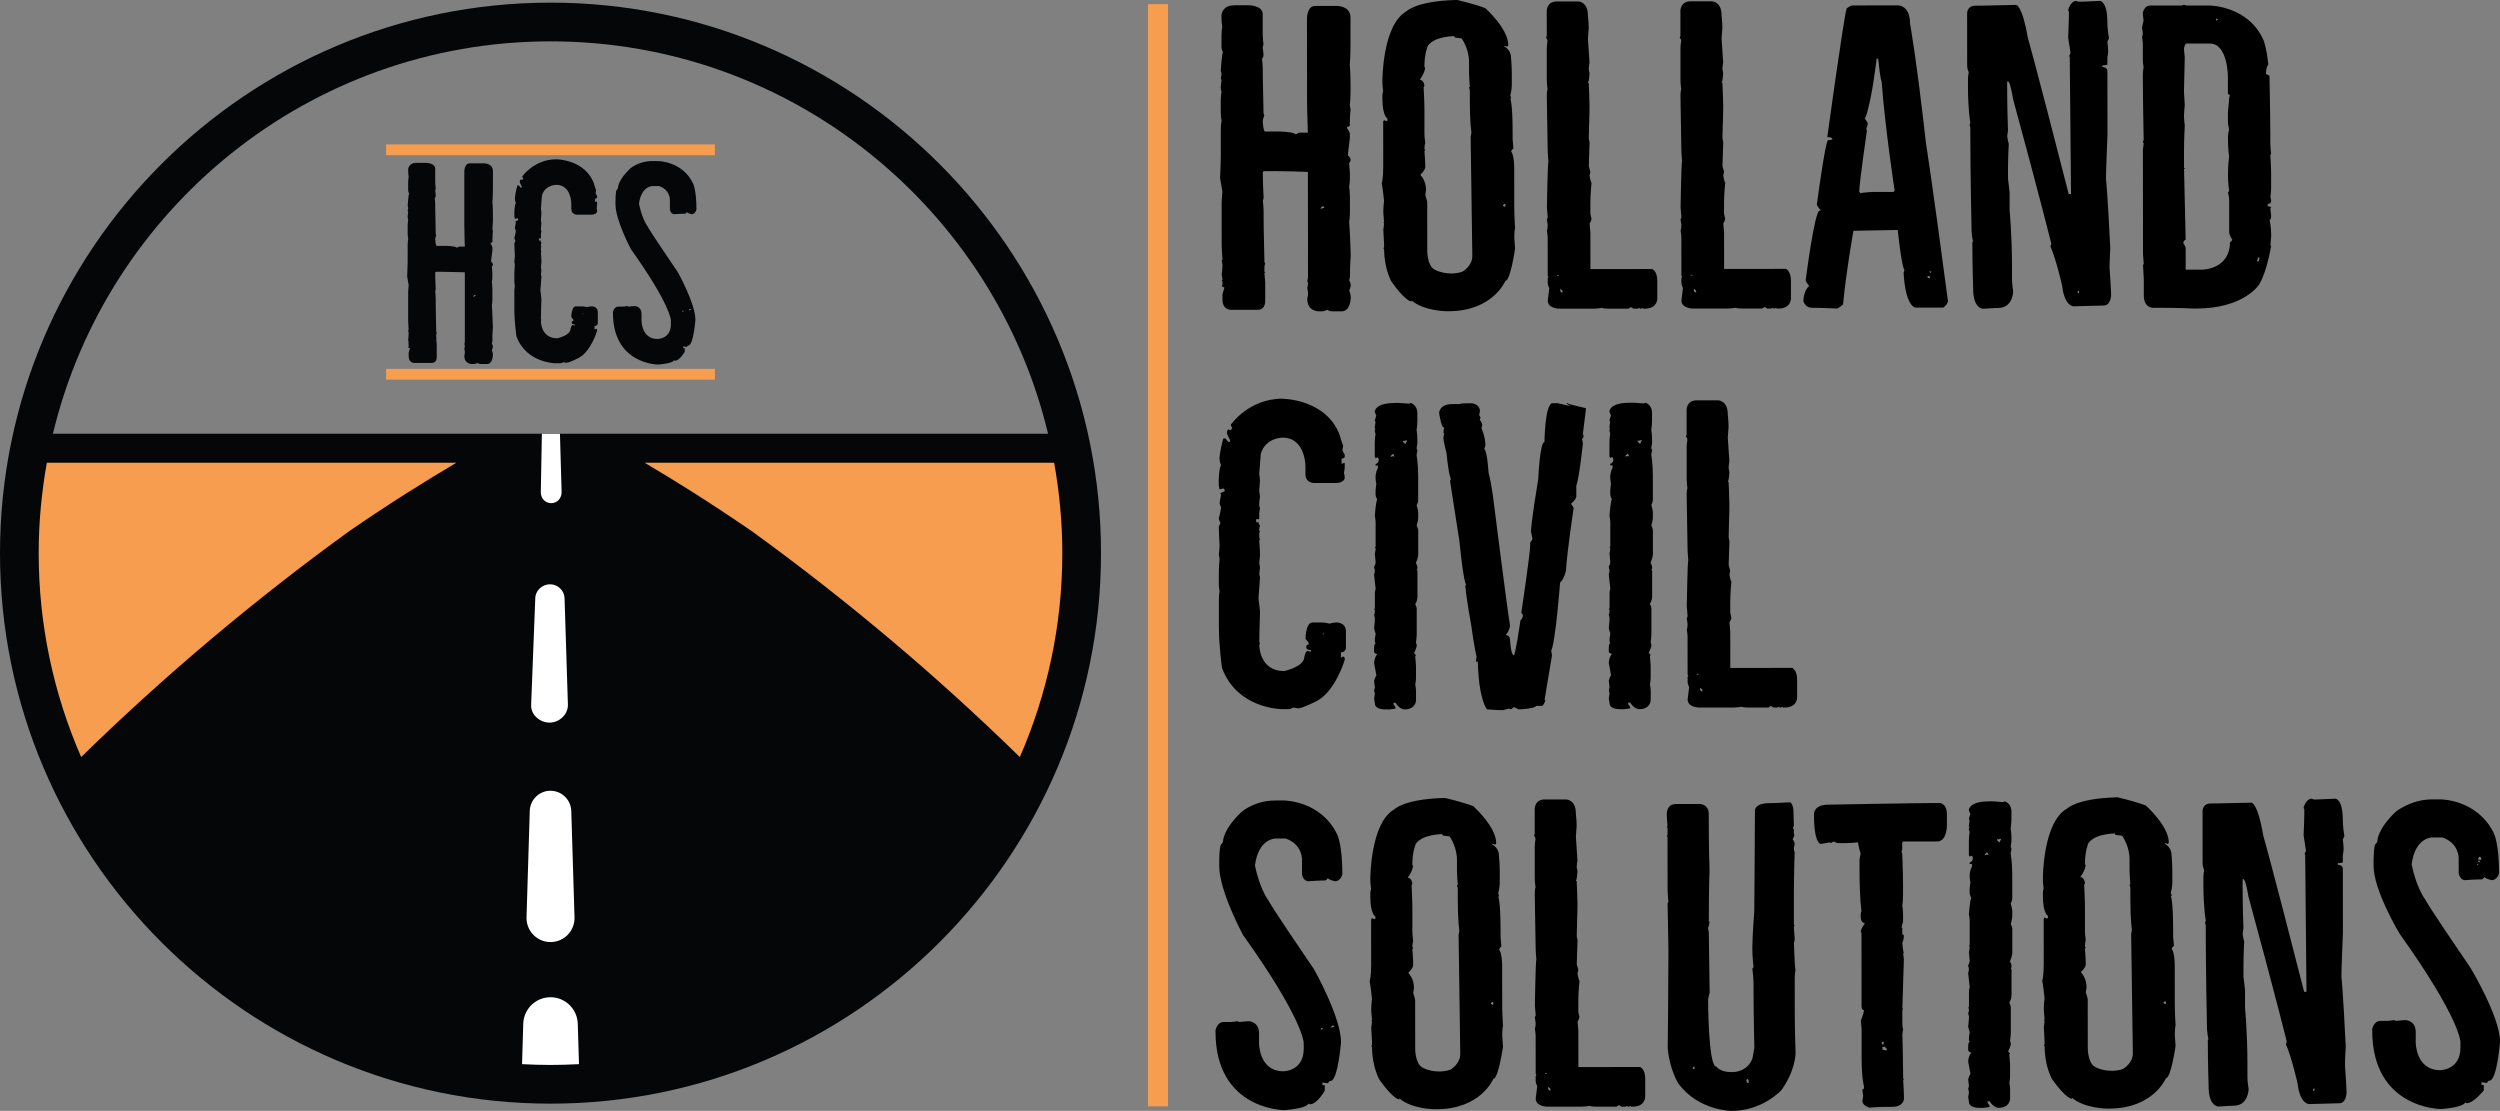
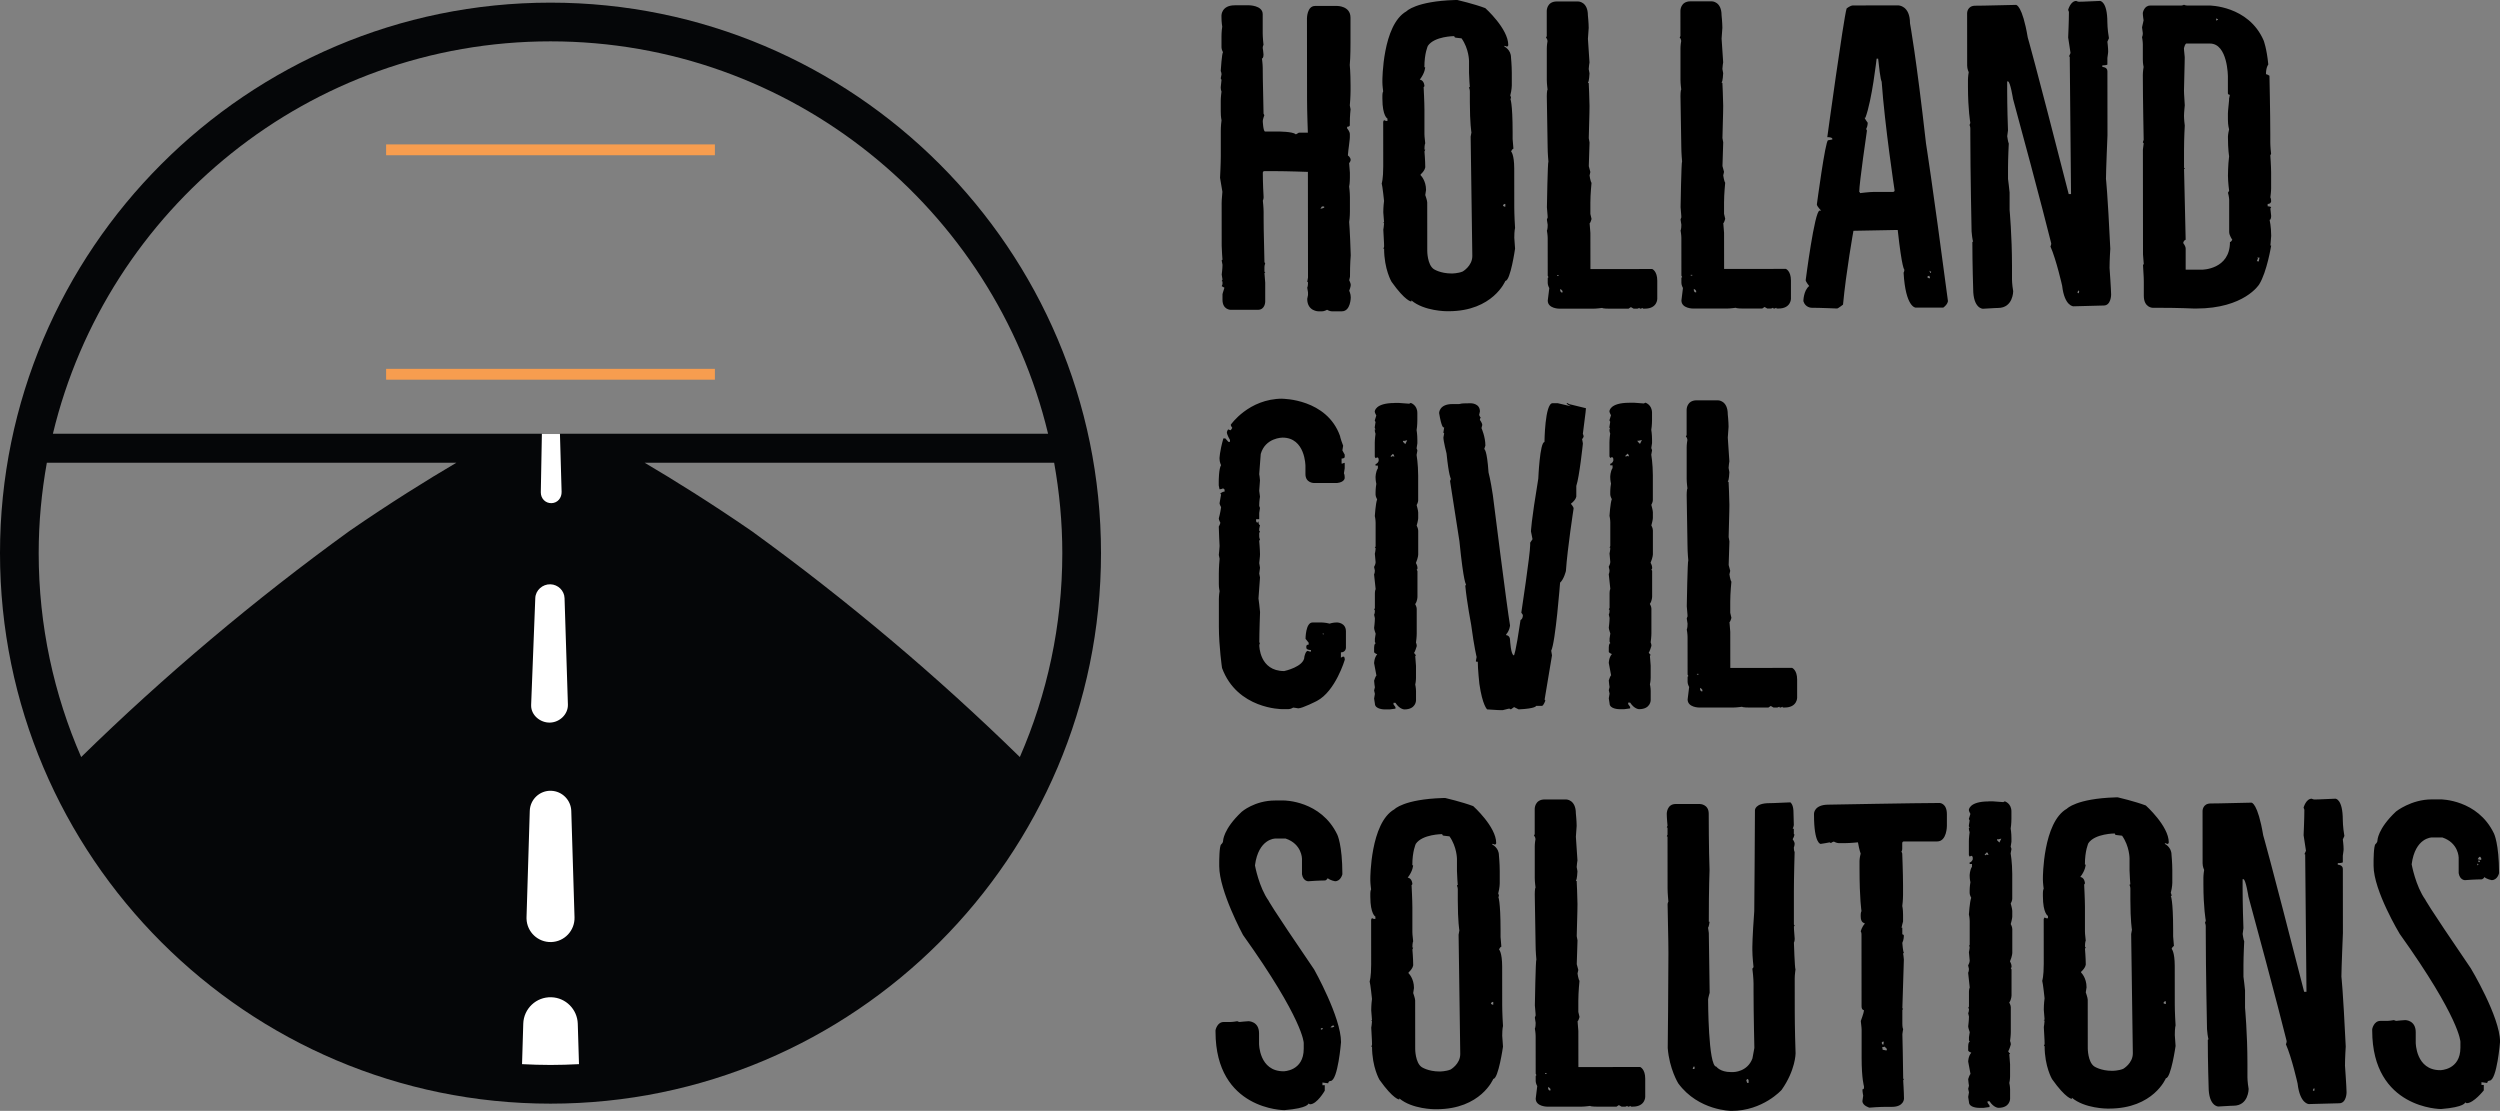
<svg xmlns="http://www.w3.org/2000/svg" id="Layer_1" viewBox="0 0 1125.15 499.96">
  <rect x="0" y="0" width="1125.15" height="499.96" fill="#808080" stroke="none" />
  <defs>
    <style>
      .cls-1 {
        fill: #fff;
      }

      .cls-2 {
        fill: #050608;
      }

      .cls-3 {
        fill: none;
        stroke: #f79d4f;
        stroke-miterlimit: 10;
        stroke-width: 9px;
      }

      .cls-4 {
        fill: #f79d4f;
      }
    </style>
  </defs>
  <path d="M1015.87,117.16l-.17.35.87.17.35-1.75h-1.05s.35.35.35.35l-.35.87ZM998.11,8.94l.17-.35h-.35s-.35-.35-.35-.35l-.17.35v.7s.7-.35.7-.35ZM982.91,21.72h0s0,.87.35,4.02c0,0,0,2.1-.34,15.04,0,0,0,1.57.36,6.64,0,0-.35,3.15-.35,4.72,0,0,0,1.75.35,4.37,0,0-.34,5.42-.34,11.19v7.69s0,.35.36.35c0,0,0,.35-.35.35l.73,31.82s-.52,0-1.05,1.05v.52s1.05,1.22,1.05,2.45v9.44s7.35,0,7.35,0c0,0,12.59-.01,12.58-12.43,0,0,.52,0,1.05-1.05,0,0-1.4-1.92-1.4-3.5v-14.51s-.02-1.22-.54-3.15l.52-.87s-.53-3.85-.53-6.82c0,0,0-4.72.52-8.74,0,0-.53-2.8-.53-8.74,0,0,0-1.22.52-3.32,0,0-.53-1.75-.53-4.37v-2.8s0-1.4.52-5.95v-.7s.35-1.75.35-1.75c0,0-.87,0-.88-.7v-7.52s-.02-14.86-8.07-14.86h-10.67s-.52.01-1.05,2.11ZM982.89,2.13h0s.7.35,1.4.35h9.97s17.66-.03,24.5,15.7c0,0,1.4,3.5,2.11,10.84,0,0-1.05,1.23-1.05,4.37,0,0,.52,0,1.57.7,0,0,.37,16.96.38,26.4v3.67s0,1.92.36,5.07l-.35.7s.35,4.72.36,7.69v7.17s0,1.57-.34,4.02c0,0,.35.52.35,1.75,0,0,0,1.22-1.57,1.23v1.05s.88,0,1.58.35l-.35.7.35,3.32s0,1.75-.7,1.75c0,0,.7,2.97.71,7.17l-.35,4.37h.35s-1.91,11.89-5.4,17.49c0,0-6.63,10.85-28.32,10.87h-1.05s-7.17-.34-15.56-.33h-2.97s-4.02,0-4.03-5.41v-6.3s0-2.8-.36-7.52c0,0,0-.35.35-.35l-.35-4.37-.05-47.21s0-.35.35-2.8c0,0,0-.35-.35-.35,0,0,0-.52.35-1.22,0,0-.37-18.36-.38-28.85v-.35s0-1.75.35-3.67c0,0-.35-1.4-.35-3.32v-6.82s0-1.4-.36-3.32c0,0,.35-.52.35-1.75l-.35-2.62.7-3.15s-.35-2.1-.35-3.32c0,0,.52-3.32,3.32-3.33h13.81s.87-.01,1.4-.36ZM934.93,131.58l.35.35h.35s0-.52,0-.52l.17-.35-.35-.35-.52.87ZM934.45.43h0s.7.35,1.22.35c0,0,2.1,0,9.44-.36,0,0,3.32,0,3.33,9.61,0,0,0,3.15.71,7.17l-.7,1.57s.35,2.62.35,4.37c0,0,0,.87-.35,2.97v2.97s-.52.35-2.27.35v.7s2.27,0,2.28,1.92l.03,28.85s-.68,16.09-.68,19.59c0,0,.71,5.77,1.95,31.47,0,0-.34,5.07-.34,8.57,0,0,.71,9.97.71,12.07,0,0,0,4.9-3.32,4.9,0,0-12.94.36-13.64.36,0,0-4.02,0-5.08-9.26,0,0-2.63-11.71-5.26-17.66,0,0,.35-.7.35-1.4,0,0-4.92-19.93-17.2-65.03,0,0-1.23-7.87-2.28-7.87h-.35s0,4.55,0,4.55c0,0,0,7.69.37,17.49l-.35,2.62s.35,2.62.7,3.32c0,0-.34,6.65-.34,10.84v5.07s.71,5.6.71,6.12v7.87s1.07,11.54,1.08,25v6.3s0,2.1.54,5.25c0,0,0,7.52-6.81,7.53,0,0-1.4,0-6.82.36,0,0-4.37,0-4.38-8.91,0,0-.36-10.84-.37-20.98,0,0,0-.35.35-.35,0,0-.35-.52-.7-4.55,0,0-.55-25.88-.57-43.89v-2.45s0-.87-.35-1.57c0,0,.35-.7.35-1.05,0,0-1.05-5.59-1.06-16.26v-2.97s0-1.57.34-3.5c0,0-.7-1.4-.7-2.97l-.02-23.61s0-3.32,3.67-3.33c0,0,4.37,0,18.36-.37,0,0,2.8,0,5.26,14.68,0,0,2.63,8.74,18.43,70.45h1.05s-.58-61.9-.58-61.9h-.35s.7-1.57.7-1.57l-1.06-6.99s.34-7.52.34-11.37c0,0,0-.35-.35-1.05,0,0,1.05-4.02,3.67-4.03ZM868.64,122.9l.35-.18.17-.35-.7-.52-.17.35h.35s0,.7,0,.7ZM868.29,124.12l-.7.18-.17.52.87.52.35-.35-.35-.87ZM845.29,26.4h-.7s-2.08,18.71-5.05,26.59h-.35s0,.35,1.4,2.27c0,0,0,1.57-.7,2.8l.35.7s-3.47,23.61-3.47,27.63c0,0,.35,0,.35.52,0,0,4.2-.53,6.12-.53h8.74s.7,0,.7-.71c0,0-4.4-29.02-5.82-48.96,0,0-.52,0-1.58-10.32ZM834.08,2.45h0l20.28-.02s5.25,0,5.25,8.04c0,0,2.81,15.04,7.22,54.2,0,0,2.64,16.26,9.86,70.81,0,0,0,1.4-2.1,2.97h-12.42s-4.55.02-5.44-15.72c0,0,.35-.52.35-1.4,0,0-1.05,0-2.99-17.83h-.35s-2.27,0-19.58.37c0,0-3.3,18.36-4.69,33.23,0,0-2.27,1.75-2.62,1.75,0,0-7.69-.34-11.54-.34,0,0-2.8,0-3.68-2.97,0,0,0-4.72,2.62-6.82,0,0-1.58-1.92-1.58-2.62,0,0,3.99-31.3,6.26-31.31h.7s-1.93-1.92-1.93-2.8c0,0,3.82-28.86,5.04-28.86l1.92-.35v-.35s0-.7-2.27-.7c0,0,7.29-53.17,8.69-57.89,0,0,1.57-1.4,2.97-1.4ZM762.33,130h0v.7s.18.87.7.87h.35s0-.52,0-.52c0,0,0-.52-1.05-1.05ZM761.63,123.7h-.7s0,.35,0,.35h.7s0-.35,0-.35ZM760.81.6h9.62s4.37-.01,4.38,6.28c0,0,.35,3.32.36,5.6,0,0-.35,4.55-.35,4.9l.71,10.67s-.35,2.1-.35,2.97l.35,1.92s-.17,4.02-.7,4.02c0,0,0,.35.35.35,0,0,.36,7.52.36,10.32,0,0,0,3.67-.34,14.51l.35,1.92s-.34,9.97-.34,10.67l.7,2.62-.35,1.57s.35,2.62.88,3.32c0,0-.52,5.07-.52,8.92v5.07s.53,2.27.53,2.27c0,0-.52,1.92-.87,1.92l.35,4.37.02,16.26,27.8-.03s2.27.87,2.28,5.24v8.22s.01,4.37-5.58,4.38h-.7s-.35,0-.35-.35l-.7.35h-.35s-.35,0-.35-.35l-.87.35h-1.75s-1.22-.7-1.22-.7l-1.05.7h-8.92s-2.62.01-2.97-.34c0,0-2.45.35-4.02.35h-15.21s-5.25.02-5.25-3.65l.69-5.6s-.7-1.22-.7-2.27v-2.1s0-.52.35-.52l-.35-.7-.02-16.96s0-1.4-.35-3.32c0,0,.35-.52.35-2.62l-.35-2.27s0-.35.35-1.05c0,0,0-.7-.35-4.55,0,0,.33-20.63.68-20.63,0,0-.35-3.5-.36-6.82l-.37-22.56s0-2.62.35-2.97c0,0-.35-2.62-.35-4.37v-14.16s-.02-1.4.33-3.32c0,0-.18-1.4-.7-1.4l.35-.87V4.8s-.02-4.2,4.53-4.2ZM702.18,130.06h0v.7s.18.87.7.87h.35s0-.52,0-.52c0,0,0-.52-1.05-1.05ZM701.47,123.76h-.7s0,.35,0,.35h.7s0-.35,0-.35ZM700.65.66h9.62s4.37-.01,4.38,6.28c0,0,.35,3.32.36,5.6,0,0-.35,4.55-.35,4.9l.71,10.67s-.35,2.1-.35,2.97l.35,1.92s-.17,4.02-.7,4.02c0,0,0,.35.35.35,0,0,.36,7.52.36,10.32,0,0,0,3.67-.34,14.51l.35,1.92s-.34,9.97-.34,10.67l.7,2.62-.35,1.57s.35,2.62.88,3.32c0,0-.52,5.07-.52,8.92v5.07s.53,2.27.53,2.27c0,0-.52,1.92-.87,1.92l.35,4.37.02,16.26,27.8-.03s2.27.87,2.28,5.24v8.22s.01,4.37-5.58,4.38h-.7s-.35,0-.35-.35l-.7.35h-.35s-.35,0-.35-.35l-.87.35h-1.75s-1.22-.7-1.22-.7l-1.05.7h-8.92s-2.62.01-2.97-.34c0,0-2.45.35-4.02.35h-15.21s-5.25.02-5.25-3.65l.69-5.6s-.7-1.22-.7-2.27v-2.1s0-.52.35-.52l-.35-.7-.02-16.96s0-1.4-.35-3.32c0,0,.35-.52.35-2.62l-.35-2.27s0-.35.35-1.05c0,0,0-.7-.35-4.55,0,0,.33-20.63.68-20.63,0,0-.35-3.5-.36-6.82l-.37-22.56s0-2.62.35-2.97c0,0-.35-2.62-.35-4.37v-14.16s-.02-1.4.33-3.32c0,0-.18-1.4-.7-1.4l.35-.87V4.86s-.02-4.2,4.53-4.2ZM676.44,92.66h0l.7.35h.35s0-1.22,0-1.22h-.35s-.7.18-.7.88ZM658.18,17.31l-2.97-.35s-.7,0-.7-.7c0,0-8.92,0-11.89,4.38,0,0-1.57,3.32-1.56,9.62h.35s0,2.45-2.44,5.6c0,0,1.75,0,2.1,2.62,0,0,0,.7-.35.7,0,0,.36,6.99.36,10.14v11.02s.01,1.57.36,4.2c0,0-.35.35-.35,2.8h.35s-.35.87-.35.87c0,0,.35,4.02.36,6.99,0,0,0,1.4-2.1,3.32v.35s2.45,2.27,2.45,6.64l-.35,2.27s.88,2.45.88,3.32l.02,21.86s0,6.12,2.89,8.13c0,0,2.89,2.01,8.13,2,0,0,2.8,0,4.9-.88,0,0,4.37-2.45,4.36-7l-.75-53.68.35-1.92s-.7-3.85-.71-13.64v-4.9s0-.87-.36-1.57c0,0,0-.35.35-.35,0,0-.35-4.37-.36-6.29v-5.42s-.01-5.42-3.34-10.14h.35ZM654.84,0h1.05s7.52,1.74,12.59,3.66c0,0,10.33,9.26,10.33,16.6,0,0,0,.7-.7.7,0,0-.7-.35-1.05-.35v.35s2.97,1.4,2.98,4.89c0,0,.35,3.5.36,6.99v5.6s0,1.92-.69,4.55c0,0,.35.52.35,1.4h-.35s1.05,1.57,1.06,15.21v2.97s.36,4.37.36,4.37c0,0-.52,0-1.05,1.23,0,0,1.4,1.22,1.41,7.69l.02,17.49s0,3.67.36,9.27c0,0-.35,1.05-.35,4.37,0,0,.35,4.72.35,4.9,0,0-2.08,14.52-4.36,14.52,0,0-5.58,13.64-25.52,13.66h-.87s-10.14.01-15.92-4.88v.52s-2.62,0-8.93-8.91c0,0-3.33-5.59-3.34-14.86h-.35s.35-.7.35-1.05c0,0,0-1.92-.36-7.52,0,0,.35-2.1.35-2.97h-.35s0-.35.35-.35l-.35-4.37v-.52s0-2.27.34-4.72c0,0-.71-6.82-1.06-7.87,0,0,.7-1.92.69-7.69l-.02-20.11.35-.7.87.35h.7s0-1.05,0-1.05c0,0-2.27-1.05-2.28-8.92v-1.4s0-1.4.35-1.92c0,0-.35-2.62-.35-4.02v-.87s-.02-25.01,10.81-31.14c0,0,4.19-4.55,21.85-5.09ZM595.82,92.91h-.87s-.7,1.05-.7,1.05l.87-.18.87-.35v-.35s-.18-.17-.18-.17ZM555.69,2.37h6.3s6.3-.01,6.3,4.01v8.57s.01,2.1.36,5.25c0,0-.35.52-.35,1.4,0,0,.35,2.1.35,2.97,0,0,0,1.75-.7,1.75,0,0,.35,2.62.35,4.2,0,0,0,6.12.37,20.63l.35.7s-.7,1.92-.7,2.62c0,0,.18,4.72,1.05,4.72h5.6s6.99-.01,8.05,1.21h.35s1.22-.7,1.22-.7h4.02s-.36-9.45-.36-14.87l-.04-36.55s0-5.6,3.67-5.6h9.97s5.95-.02,5.95,5.23v11.72s.02,6.12-.33,9.62c0,0,.35,3.15.36,9.27v2.27s0,3.15-.34,6.65l.35,1.75s-.35,2.97-.34,6.3v.87s0,.7-1.22.7v.7s1.23,1.4,1.23,2.62v1.4s0,.87-.43,4.02c0,0-.43,3.15-.43,3.85v.35s1.23.7,1.23,2.1c0,0-.35,1.22-.7,1.22l.35,4.37v2.27s0,2.62-.34,4.02c0,0,.35,2.45.35,4.72v6.64s0,2.62-.34,4.55c0,0,.35,3.67.71,15.04,0,0-.35,3.5-.34,9.62l-.35,1.57s.7,1.4.7,2.1c0,0,0,.87-.7,2.62,0,0,.7,1.4.7,2.97,0,0,0,6.3-4.02,6.3h-4.55s-.87,0-2.1-.69c0,0-1.22.7-2.27.7h-1.57s-5.07,0-5.08-5.59l.35-1.75v-1.22s-.35-2.1-.35-2.1c0,0,.35-.52.35-2.27,0,0,0-.35-.35-.35l.35-1.92-.05-47.56s-9.27-.34-14.69-.34h-4.9s-.7,0-.7.7v.35s0,4.72.36,10.67c0,0,0,.87-.35,1.57,0,0,.35,3.15.35,5.07v2.62s0,7.17.37,19.93l.35.7s-.35.7-.35,1.57v1.92s0,.35.35.35c0,0,0,.35-.35.35l.35,4.37v8.57s.01,3.67-3.31,3.68h-12.24s-3.67.02-3.68-4.53v-2.45s0-.35.87-2.97l-1.22-.7.35-.87v-1.05s0-.35-.35-.35l.35-.7-.35-2.27s.35-2.62.35-4.37l-.35-1.92s0-.35.35-.35c0,0-.35-4.37-.36-6.29l-.02-19.24s0-1.92.34-5.07l-1.06-6.29s.34-6.3.34-9.62v-11.54s-.01-2.27.33-4.72c0,0-.35-1.4-.35-4.02v-4.9s0-1.57.34-4.02c0,0-.35-.7-.35-1.92l.35-3.32-.35-.7.35-1.75s0-.87-.35-1.57c0,0,.52-8.39,1.04-8.39,0,0-.7-1.22-.7-2.27v-4.9s0-2.45.34-4.37c0,0-.35-1.92-.35-4.37v-.7s0-4.55,5.94-4.55Z" />
  <path d="M765.13,309.57h0v.7s.18.87.7.87h.35s0-.52,0-.52c0,0,0-.52-1.05-1.05ZM764.42,303.27h-.7s0,.35,0,.35h.7s0-.35,0-.35ZM763.6,180.17h9.62s4.37-.01,4.38,6.28c0,0,.35,3.32.36,5.6,0,0-.35,4.55-.35,4.9l.71,10.67s-.35,2.1-.35,2.97l.35,1.92s-.17,4.02-.7,4.02c0,0,0,.35.35.35,0,0,.36,7.52.36,10.32,0,0,0,3.67-.34,14.51l.35,1.92s-.34,9.97-.34,10.67l.7,2.62-.35,1.57s.35,2.62.88,3.32c0,0-.52,5.07-.52,8.92v5.07s.53,2.27.53,2.27c0,0-.52,1.92-.87,1.92l.35,4.37.02,16.26,27.8-.03s2.27.87,2.28,5.24v8.22s.01,4.37-5.58,4.38h-.7s-.35,0-.35-.35l-.7.35h-.35s-.35,0-.35-.35l-.87.35h-1.75s-1.22-.7-1.22-.7l-1.05.7h-8.92s-2.62.01-2.97-.34c0,0-2.45.35-4.02.35h-15.21s-5.25.02-5.25-3.65l.69-5.6s-.7-1.22-.7-2.27v-2.1s0-.52.35-.52l-.35-.7-.02-16.96s0-1.4-.35-3.32c0,0,.35-.52.35-2.62l-.35-2.27s0-.35.35-1.05c0,0,0-.7-.35-4.55,0,0,.33-20.63.68-20.63,0,0-.35-3.5-.36-6.82l-.37-22.56s0-2.62.35-2.97c0,0-.35-2.62-.35-4.37v-14.16s-.02-1.4.33-3.32c0,0-.18-1.4-.7-1.4l.35-.87v-11.37s-.02-4.2,4.53-4.2ZM733.2,205.38l-.35-.87-.35-.35-1.05,1.05.35.35.35-.35,1.05.17ZM738.09,199.78l.35-.7.52-1.05-1.57.35-.35-.17v.52s1.05,1.05,1.05,1.05ZM733.18,181.24h2.1s4.55.34,4.55.34l.7-.35s2.97.87,2.98,4.54v3.32s0,2.45-.34,4.37c0,0,.35,1.92.35,4.55v1.4s-.35,2.27-.35,2.27c0,0,.35.7.35,1.05l-.35,1.92s.7,4.02.71,9.27v11.19s.01.87-.69,2.1c0,0,.7,2.45.7,3.32v2.62s0,.87-.69,3.32c0,0,.7,1.22.7,2.27v10.67s.01,1.4-1.04,3.85c0,0,.7,1.22.7,2.1v.35s0,.52-.35.52l.35.7v11.54s.01,1.92-1.03,3.32c0,0,.7,1.22.7,2.1v11.19s.01,1.57-.34,4.02c0,0,.35.7.35,1.57,0,0-.87,2.97-1.22,2.97,0,0,.53,1.05.88,1.05,0,0,0,.35-.35.35l.35,4.55v5.42s0,1.57-.34,2.97c0,0,.35,1.57.35,2.97v4.2s0,4.02-5.24,4.03c0,0-2.1,0-4.02-2.97h-.87s0,.7,0,.7l.88,1.22v.7s-2.62.35-2.62.35h-2.27s-4.37,0-4.37-2.62l-.35-2.27s0-.17.35-2.1l-.35-1.57.35-1.4s-.35-2.1-.35-2.97c0,0,.7-2.27,1.05-2.27l-1.05-5.59s0-2.45,1.4-4.02c0,0-1.4-.52-1.4-1.05v-1.92s0-1.92.7-1.92l-.35-.7v-1.4s.35-2.27.35-2.27c0,0-.7-1.92-.7-2.62,0,0,.35-2.62.35-4.37l-.35-1.57s.35-.52.35-1.75c0,0,0-.52-.35-.52l.35-.7v-6.64s0-1.22.34-1.92l-.71-6.64s.35-.52.35-1.75l-.35-1.57s.7-1.22.7-2.1l-.35-3.85s.35-1.4.35-2.62h-.35s.35-.7.35-.7v-10.67s-.01-1.57-.36-2.97c0,0,.34-5.6,1.04-7.52,0,0-.7-1.22-.7-2.1v-1.22s0-1.75.34-3.67c0,0-.35-1.4-.35-2.97,0,0,0-2.45,1.05-4.02v-1.22s-1.05,0-1.05,0v-.7s.87,0,1.4-1.4v-.7s0-.87-.7-.87l-.7.35-.35-.7v-6.3s0-1.57.34-4.02c0,0-.35-.7-.35-1.92h.35s-.35-.7-.35-.7v-.35s.35-2.27.35-2.27l-.35-.7.7-2.27s-.7-1.22-.7-1.75c0,0,0-3.85,8.91-3.86ZM705.9,181.8l7.87,1.92s0,1.22-1.39,11.54c0,0,.35.7.35,1.22,0,0-.35,1.05-.7,1.05l.35,1.92v.35s-1.56,14.87-2.95,18.89v4.72s0,1.4-2.44,3.32c0,0,1.23,1.4,1.23,2.1,0,0-2.78,18.01-3.47,28.16,0,0-.87,3.67-2.62,5.25,0,0-2.07,26.93-3.99,30.61l.35,2.1-3.3,19.76s0,.52.35.52c0,0-.87,2.45-1.57,2.45h-2.62s0,1.23-7.87,1.58l-2.1-1.05s0,.17-1.4,1.05l-.7-.35s-.35,0-2.97.7h-.7s-1.92,0-6.3-.34c0,0-2.1-1.75-3.51-11.54,0,0-.71-6.47-.71-10.14,0,0,0,.35-.52.35,0,0,0-.35-.35-.35l.35-1.92s-1.05-4.02-2.46-14.51c0,0-1.93-10.14-2.64-17.48l.35-.7s-1.05,0-2.99-19.41l-4.22-27.1s.35-.7.35-1.05c0,0-.88-1.05-1.93-11.36,0,0-1.4-5.42-1.41-7.17l.35-1.92s-.35,0-.35-.35l.35-2.27h-.35s-.87,0-1.93-6.47c0,0,0-4.02,5.94-4.03h2.8s.7,0,1.05-.18c0,0,.35-.18,4.55-.18,0,0,4.02,0,4.03,3.67l-.35,1.57s.35,1.05.7,1.05l-.35.87v.35s1.05,1.4,1.05,2.27l-.35,1.4s1.75,3.85,1.76,7.87l-.52,1.57s1.22,0,1.93,10.49c0,0,.88,3.15,1.93,10.14,0,0,6.34,50.53,7.75,58.75,0,0-.17,2.27-1.74,4.02v.35s1.75,0,1.75,2.27c0,0,.36,6.82,1.76,6.82,0,0,.7-.53,2.96-15.92,0,0,1.05-.35,1.05-2.27l-.7-1.05s4-26.41,3.99-30.43v-1.05s1.05-1.57,1.05-1.57l-.7-3.5s0-3.85,3.3-23.78c0,0,.68-16.44,2.78-16.44,0,0,.16-17.49,3.66-17.49h2.27s5.95,1.39,5.95,1.39c0,0-1.92-.87-1.92-1.4h.35s.52,0,.52.35ZM627.58,205.48l-.35-.87-.35-.35-1.05,1.05.35.35.35-.35,1.05.17ZM632.47,199.88l.35-.7.52-1.05-1.57.35-.35-.17v.52s1.05,1.05,1.05,1.05ZM627.56,181.35h2.1s4.55.34,4.55.34l.7-.35s2.97.87,2.98,4.54v3.32s0,2.45-.34,4.37c0,0,.35,1.92.35,4.55v1.4s-.35,2.27-.35,2.27c0,0,.35.7.35,1.05l-.35,1.92s.7,4.02.71,9.27v11.19s.01.87-.69,2.1c0,0,.7,2.45.7,3.32v2.62s0,.87-.69,3.32c0,0,.7,1.22.7,2.27v10.67s.01,1.4-1.04,3.85c0,0,.7,1.22.7,2.1v.35s0,.52-.35.52l.35.7v11.54s.01,1.92-1.03,3.32c0,0,.7,1.22.7,2.1v11.19s.01,1.57-.34,4.02c0,0,.35.7.35,1.57,0,0-.87,2.97-1.22,2.97,0,0,.53,1.05.88,1.05,0,0,0,.35-.35.35l.35,4.55v5.42s0,1.57-.34,2.97c0,0,.35,1.57.35,2.97v4.2s0,4.02-5.24,4.03c0,0-2.1,0-4.02-2.97h-.87s0,.7,0,.7l.88,1.22v.7s-2.62.35-2.62.35h-2.27s-4.37,0-4.37-2.62l-.35-2.27s0-.17.35-2.1l-.35-1.57.35-1.4s-.35-2.1-.35-2.97c0,0,.7-2.27,1.05-2.27l-1.05-5.59s0-2.45,1.4-4.02c0,0-1.4-.52-1.4-1.05v-1.92s0-1.92.7-1.92l-.35-.7v-1.4s.35-2.27.35-2.27c0,0-.7-1.92-.7-2.62,0,0,.35-2.62.35-4.37l-.35-1.57s.35-.52.35-1.75c0,0,0-.52-.35-.52l.35-.7v-6.64s0-1.22.34-1.92l-.71-6.64s.35-.52.35-1.75l-.35-1.57s.7-1.22.7-2.1l-.35-3.85s.35-1.4.35-2.62h-.35s.35-.7.35-.7v-10.67s-.01-1.57-.36-2.97c0,0,.34-5.6,1.04-7.52,0,0-.7-1.22-.7-2.1v-1.22s0-1.75.34-3.67c0,0-.35-1.4-.35-2.97,0,0,0-2.45,1.05-4.02v-1.22s-1.05,0-1.05,0v-.7s.87,0,1.4-1.4v-.7s0-.87-.7-.87l-.7.35-.35-.7v-6.3s0-1.57.34-4.02c0,0-.35-.7-.35-1.92h.35s-.35-.7-.35-.7v-.35s.35-2.27.35-2.27l-.35-.7.7-2.27s-.7-1.22-.7-1.75c0,0,0-3.85,8.91-3.86ZM595.31,285.07v.35s.35,0,.35,0l.18.17v-.35s-.53-.17-.53-.17ZM577.2,179.47h0s19.93-.02,25.9,16.76c0,0,0,.7,1.4,4.37,0,0-.35,1.92-.35,2.1l1.05,1.92v1.05s0,.7-1.4.7v2.27s.35,0,.35,0c0,0,.7-.35,1.05-.35v2.45s-.35,2.27-.35,2.27c0,0,.35.52.35,2.1,0,0,0,1.92-3.5,2.28h-10.32s-3.85.01-3.85-4.01v-3.67s-.02-12.77-10.33-12.76c0,0-7.69,0-9.79,7.35l-.69,9.09s.35,1.92.35,2.8c0,0,0,.35-.35,4.72l.35,2.62s-.35,1.92-.35,4.02c0,0,0,.35.35,1.05l-.35,2.27v2.8s-1.4,0-1.4,0v.7s0,.87.7.87c0,0,0-.52.35-.52,0,0,0,1.57.7,1.57l-.35,1.75v.7s0,.35.35.35l-.35.87v1.4s0,.87.35,1.4l-.35.7s.35,3.85.36,5.95c0,0,0,1.4-.35,4.02l.35,2.1-.35,2.62.35,1.75-.69,9.44s.7,5.25.71,6.12c0,0-.34,8.74-.34,13.81h.35s-.35.7-.35,1.22c0,0,.01,11.54,11.2,11.53,0,0,9.09-1.93,9.09-6.48,0,0,.52-2.62,1.57-2.62,0,0,.52.35,1.4.35v-.7s-2.1,0-2.1-1.05v-.7s0-.7,1.05-.7v-.87s-1.4-1.75-1.4-1.75c0,0,0-7.34,3.14-7.35h4.02s1.75,0,3.67.52c0,0,1.4-.53,3.32-.53,0,0,4.02,0,4.03,4.02v7.34s0,2.1-2.26,2.1v2.62s0-.7,1.4-.7c0,0,.35.52.35,1.4,0,0-4.18,14.17-12.57,18.55,0,0-6.47,3.33-8.39,3.33,0,0-1.92-.35-2.27-.35,0,0-1.05.7-2.1.7h-2.97s-20.11.02-26.95-18.51c0,0-1.41-9.62-1.42-18.53v-12.42s-.01-1.75.33-3.67c0,0-.35-1.22-.35-3.15v-4.72s0-3.15.34-6.65l-.35-1.75s.35-3.32.35-4.02c0,0-.36-6.64-.36-8.74,0,0,.7-1.22.7-1.75,0,0-.7-1.22-.7-1.92,0,0,.7-2.45,1.04-5.07,0,0-.7-1.22-.7-1.75,0,0,.7-3.85.7-4.02,0,0-.35,0-.35-.35,0,0,.87-.88,1.92-.88v-.7s0-.7-.88-.7c0,0-.52.35-1.4.35l-.35-1.75v-1.92s0-5.6,1.04-7.17c0,0-.7-1.4-.7-2.97,0,0,0-2.97,1.74-9.09h.87s1.4,1.57,1.4,1.57h.7s0-.88,0-.88c0,0-1.4-2.27-1.4-3.5,0,0,.35-1.22.7-1.22,0,0,.7.35,1.05.35l.7-1.05s-.7-.87-.7-1.4c0,0,8.03-11.72,23.25-11.74Z" />
  <path d="M1115.11,386.68l1.22.35.52-.35-.53-1.05h-.52s-.7,1.05-.7,1.05ZM1115.81,387.2h-.17s-.35.35-.35.35l.35.52.52-.18-.35-.7ZM1114.94,388.6v.7s-.17.18-.17.18l.87-.35h-.17s-.53-.52-.53-.52ZM1094.45,359.77h4.02s16.61-.02,23.97,15.36c0,0,2.28,4.54,2.29,17.83,0,0-.7,3.15-3.32,3.15,0,0-2.1-.35-3.32-1.4,0,0,0,.52-1.05,1.05,0,0-2.97,0-7.69.36,0,0-2.27,0-2.8-3.14v-6.99s-.01-6.64-7.36-9.09h-4.72s-7.52.01-9.08,12.08c0,0,1.76,9.79,6.14,15.91,0,0,0,.87,20.49,30.93,0,0,13.14,21.85,13.15,33.04,0,0-1.38,17.31-4.7,17.49,0,0-1.05,0-1.05,1.05l-2.62-.35v1.22s1.05,0,1.05,0v2.45s-4.54,5.77-7.69,5.78l-.7-.35s0,2.1-10.84,2.98c0,0-30.95.03-30.99-35.29v-.7s.7-3.67,3.67-3.68h2.97s1.22,0,3.15-.36c0,0,.7.35,1.05.35,0,0,3.32-.35,4.02-.35,0,0,4.72,0,4.73,5.42v4.72s.02,12.42,11.03,12.4c0,0,9.09,0,9.08-10.15v-2.62s-.01-10.32-27.33-48.59c0,0-11.73-19.4-11.75-30.59v-1.92s0-7.17.86-7.87c0,0,.87-.7.87-1.57,0,0,0-5.25,8.38-13.12,0,0,6.81-5.43,16.08-5.44ZM1040.89,490.62l.35.35h.35s0-.52,0-.52l.17-.35-.35-.35-.52.87ZM1040.41,359.47h0s.7.35,1.22.35c0,0,2.1,0,9.44-.36,0,0,3.32,0,3.33,9.61,0,0,0,3.15.71,7.17l-.7,1.57s.35,2.62.35,4.37c0,0,0,.87-.35,2.97v2.97s-.52.35-2.27.35v.7s2.27,0,2.28,1.92l.03,28.85s-.68,16.09-.68,19.59c0,0,.71,5.77,1.95,31.47,0,0-.34,5.07-.34,8.57,0,0,.71,9.97.71,12.07,0,0,0,4.9-3.32,4.9,0,0-12.94.36-13.64.36,0,0-4.02,0-5.08-9.26,0,0-2.63-11.71-5.26-17.66,0,0,.35-.7.35-1.4,0,0-4.92-19.93-17.2-65.03,0,0-1.23-7.87-2.28-7.87h-.35s0,4.55,0,4.55c0,0,0,7.69.37,17.49l-.35,2.62s.35,2.62.7,3.32c0,0-.34,6.65-.34,10.84v5.07s.71,5.6.71,6.12v7.87s1.07,11.54,1.08,25v6.3s0,2.1.54,5.25c0,0,0,7.52-6.81,7.53,0,0-1.4,0-6.82.36,0,0-4.37,0-4.38-8.91,0,0-.36-10.84-.37-20.98,0,0,0-.35.35-.35,0,0-.35-.52-.7-4.55,0,0-.55-25.88-.57-43.89v-2.45s0-.87-.35-1.57c0,0,.35-.7.35-1.05,0,0-1.05-5.59-1.06-16.26v-2.97s0-1.57.34-3.5c0,0-.7-1.4-.7-2.97l-.02-23.61s0-3.32,3.67-3.33c0,0,4.37,0,18.36-.37,0,0,2.8,0,5.26,14.68,0,0,2.63,8.74,18.43,70.45h1.05s-.58-61.9-.58-61.9h-.35s.7-1.57.7-1.57l-1.06-6.99s.34-7.52.34-11.37c0,0,0-.35-.35-1.05,0,0,1.05-4.02,3.67-4.03ZM973.7,451.51h0l.7.35h.35s0-1.22,0-1.22h-.35s-.7.18-.7.88ZM955.45,376.16l-2.97-.35s-.7,0-.7-.7c0,0-8.92,0-11.89,4.38,0,0-1.57,3.32-1.56,9.62h.35s0,2.45-2.44,5.6c0,0,1.75,0,2.1,2.62,0,0,0,.7-.35.7,0,0,.36,6.99.36,10.14v11.02s.01,1.57.36,4.2c0,0-.35.35-.35,2.8h.35s-.35.87-.35.87c0,0,.35,4.02.36,6.99,0,0,0,1.4-2.1,3.32v.35s2.45,2.27,2.45,6.64l-.35,2.27s.88,2.45.88,3.32l.02,21.86s0,6.12,2.89,8.13c0,0,2.89,2.01,8.13,2,0,0,2.8,0,4.9-.88,0,0,4.37-2.45,4.36-7l-.75-53.68.35-1.92s-.7-3.85-.71-13.64v-4.9s0-.87-.36-1.57c0,0,0-.35.35-.35,0,0-.35-4.37-.36-6.29v-5.42s-.01-5.42-3.34-10.14h.35ZM952.11,358.86h1.05s7.52,1.74,12.59,3.66c0,0,10.33,9.26,10.33,16.6,0,0,0,.7-.7.7,0,0-.7-.35-1.05-.35v.35s2.97,1.4,2.98,4.89c0,0,.35,3.5.36,6.99v5.6s0,1.92-.69,4.55c0,0,.35.52.35,1.4h-.35s1.05,1.57,1.06,15.21v2.97s.36,4.37.36,4.37c0,0-.52,0-1.05,1.23,0,0,1.4,1.22,1.41,7.69l.02,17.49s0,3.67.36,9.27c0,0-.35,1.05-.35,4.37,0,0,.35,4.72.35,4.9,0,0-2.08,14.52-4.36,14.52,0,0-5.58,13.64-25.52,13.66h-.87s-10.14.01-15.92-4.88v.52s-2.62,0-8.93-8.91c0,0-3.33-5.59-3.34-14.86h-.35s.35-.7.35-1.05c0,0,0-1.92-.36-7.52,0,0,.35-2.1.35-2.97h-.35s0-.35.35-.35l-.35-4.37v-.52s0-2.27.34-4.72c0,0-.71-6.82-1.06-7.87,0,0,.7-1.92.69-7.69l-.02-20.11.35-.7.87.35h.7s0-1.05,0-1.05c0,0-2.27-1.05-2.28-8.92v-1.4s0-1.4.35-1.92c0,0-.35-2.62-.35-4.02v-.87s-.02-25.01,10.81-31.14c0,0,4.19-4.55,21.85-5.09ZM894.95,384.79l-.35-.87-.35-.35-1.05,1.05.35.35.35-.35,1.05.17ZM899.84,379.19l.35-.7.52-1.05-1.57.35-.35-.17v.52s1.05,1.05,1.05,1.05ZM894.93,360.66h2.1s4.55.34,4.55.34l.7-.35s2.97.87,2.98,4.54v3.32s0,2.45-.34,4.37c0,0,.35,1.92.35,4.55v1.4s-.35,2.27-.35,2.27c0,0,.35.7.35,1.05l-.35,1.92s.7,4.02.71,9.27v11.19s.01.87-.69,2.1c0,0,.7,2.45.7,3.32v2.62s0,.87-.69,3.32c0,0,.7,1.22.7,2.27v10.67s.01,1.4-1.04,3.85c0,0,.7,1.22.7,2.1v.35s0,.52-.35.52l.35.7v11.54s.01,1.92-1.03,3.32c0,0,.7,1.22.7,2.1v11.19s.01,1.57-.34,4.02c0,0,.35.7.35,1.57,0,0-.87,2.97-1.22,2.97,0,0,.53,1.05.88,1.05,0,0,0,.35-.35.35l.35,4.55v5.42s0,1.57-.34,2.97c0,0,.35,1.57.35,2.97v4.2s0,4.02-5.24,4.03c0,0-2.1,0-4.02-2.97h-.87s0,.7,0,.7l.88,1.22v.7s-2.62.35-2.62.35h-2.27s-4.37,0-4.37-2.62l-.35-2.27s0-.17.35-2.1l-.35-1.57.35-1.4s-.35-2.1-.35-2.97c0,0,.7-2.27,1.05-2.27l-1.05-5.59s0-2.45,1.4-4.02c0,0-1.4-.52-1.4-1.05v-1.92s0-1.92.7-1.92l-.35-.7v-1.4s.35-2.27.35-2.27c0,0-.7-1.92-.7-2.62,0,0,.35-2.62.35-4.37l-.35-1.57s.35-.52.35-1.75c0,0,0-.52-.35-.52l.35-.7v-6.64s0-1.22.34-1.92l-.71-6.64s.35-.52.35-1.75l-.35-1.57s.7-1.22.7-2.1l-.35-3.85s.35-1.4.35-2.62h-.35s.35-.7.35-.7v-10.67s-.01-1.57-.36-2.97c0,0,.34-5.6,1.04-7.52,0,0-.7-1.22-.7-2.1v-1.22s0-1.75.35-3.67c0,0-.35-1.4-.35-2.97,0,0,0-2.45,1.05-4.02v-1.22s-1.05,0-1.05,0v-.7s.87,0,1.4-1.4v-.7s0-.87-.7-.87l-.7.35-.35-.7v-6.3s0-1.57.34-4.02c0,0-.35-.7-.35-1.92h.35s-.35-.7-.35-.7v-.35s.35-2.27.35-2.27l-.35-.7.7-2.27s-.7-1.22-.7-1.75c0,0,0-3.85,8.91-3.86ZM847.82,468.77l-.87.18v.7s.18.35.18.35l.52.17.17-1.4ZM847.65,471.22h-.52s.18,1.22.18,1.22l1.75.35.17-.7-.7-.7-.35-.35-.52.18ZM872.89,361.38h0s3.32,0,3.33,5.07v5.25s.01,6.99-4.36,7h-15.04s-.7.02-.7.71v2.45s0,1.22-.35,1.22c0,0,0,.35.35,1.05,0,0,.36,9.09.36,14.34v4.37s0,2.45-.34,4.9c0,0,.35,1.4.35,4.02v2.97s-.69,2.45-.69,2.8h.35s0,2.97,0,2.97c0,0,.7,0,.7.7,0,0,0,1.75-.7,3.15,0,0,.35,4.37.7,4.37,0,0,0,.35-.35.35,0,0,.35,1.92.35,2.8,0,0-.68,20.81-.68,22.03h.35s-.35.7-.35.7v6.12s0,1.92.36,2.45c0,0-.35,1.92-.35,2.27,0,0,.36,14.51.37,20.11h.35s-.35.7-.35.7c0,0,.35,5.42.36,8.22,0,0,0,3.67-5.42,3.68h-2.97s-2.97,0-7.17.36c0,0-3.15-.87-3.15-2.97l.35-2.45s-.35-1.75-.35-2.8c0,0,.7,0,.7-.7v-.7s-1.05-3.32-1.06-12.76v-12.59s-.01-1.4-.37-4.02c0,0,1.4-3.85,1.39-4.55v-.35s-1.05,0-1.05-1.75l-.03-32.35s0-.87-.35-1.4c0,0,.52-1.92,1.75-3.32v-.35s-1.75,0-1.75-2.97v-.7s0-1.22.35-1.75c0,0-.88-5.07-.89-19.23v-3.32s0-1.4.52-3.32c0,0-.53-1.22-1.23-5.07,0,0-3.5.35-5.42.35h-3.32s-.87,0-2.1-.69c0,0-1.22.35-1.22.7l-.7-.35s-3.5.7-4.02.7c0,0-2.97,0-2.99-12.94v-.7s0-4.02,6.47-4.03c0,0,40.22-.74,50.01-.75ZM762.67,480.05h-.52s-.35,1.05-.35,1.05h.7s.17-.18.17-.18v-.87ZM786.28,485.62h0l-.35.7s.35.7.35,1.05h.7s0-1.05,0-1.05c0,0,0-.7-.7-.7ZM805.75,361.1h0s1.22.7,1.4,3.67l.18,6.47s0,.7-.52,1.75h.52s0,2.27,0,2.27c0,0,0,.35.35.35,0,0-.35.7-.35,1.05l-.52,1.05s.88,1.22.88,1.92c0,0,0,1.05-.35,1.75,0,0,0,1.57.35,2.1,0,0-.34,11.37-.33,17.84v14.69s.01.35.36.35l-.35.7s0,1.75.35,5.42c0,0,0,1.22-.35,1.75,0,0,.36,11.54.71,12.07,0,0-.35,2.45-.35,4.02l.02,15.56s0,7.34.37,18.19c0,0,0,7.52-6.28,16.44,0,0-8.38,9.45-22.55,9.46,0,0-14.86.01-23.97-12.39,0,0-4.03-6.47-4.74-15.91,0,0,.32-30.43.31-42.67,0,0,0-6.12-.37-22.03,0,0,0-.52.35-1.22,0,0-.35-3.67-.36-5.77l-.02-23.26s0-.35-.35-.35l.35-.7v-2.97s0-.35-.35-.35l.35-.7s-.35-3.67-.35-5.42c0,0,0-4.37,4.02-4.38h10.84s4.02-.01,4.03,4.36v.35s.02,16.26.37,25.01c0,0-.34,7.87-.33,23.26h.35s-.35,2.62-.7,2.62l.35,2.45s.37,24.31.38,26.93c0,0-.7,2.45-.7,2.97,0,0,.03,30.25,3.7,30.25,0,0,1.75,2.45,6.47,2.44h1.22s6.3,0,8.56-6.13l.87-4.72s-.36-15.21-.37-25.18v-3.67s0-2.8-.53-6.82l.52-.7s-.53-4.72-.53-7.69v-1.4s0-4.37.86-16.09c0,0,.31-36.9.31-45.47,0,0,0-3.15,6.47-3.15,0,0,2.1,0,9.44-.36ZM696.75,489.2h0v.7s.18.87.7.87h.35s0-.52,0-.52c0,0,0-.52-1.05-1.05ZM696.05,482.91h-.7s0,.35,0,.35h.7s0-.35,0-.35ZM695.23,359.8h9.62s4.37-.01,4.38,6.28c0,0,.35,3.32.36,5.6,0,0-.35,4.55-.35,4.9l.71,10.67s-.35,2.1-.35,2.97l.35,1.92s-.17,4.02-.7,4.02c0,0,0,.35.35.35,0,0,.36,7.52.36,10.32,0,0,0,3.67-.34,14.51l.35,1.92s-.34,9.97-.34,10.67l.7,2.62-.35,1.57s.35,2.62.88,3.32c0,0-.52,5.07-.52,8.92v5.07s.53,2.27.53,2.27c0,0-.52,1.92-.87,1.92l.35,4.37.02,16.26,27.8-.03s2.27.87,2.28,5.24v8.22s.01,4.37-5.58,4.38h-.7s-.35,0-.35-.35l-.7.35h-.35s-.35,0-.35-.35l-.87.35h-1.75s-1.22-.7-1.22-.7l-1.05.7h-8.92s-2.62.01-2.97-.34c0,0-2.45.35-4.02.35h-15.21s-5.25.02-5.25-3.65l.69-5.6s-.7-1.22-.7-2.27v-2.1s0-.52.35-.52l-.35-.7-.02-16.96s0-1.4-.35-3.32c0,0,.35-.52.35-2.62l-.35-2.27s0-.35.35-1.05c0,0,0-.7-.35-4.55,0,0,.33-20.63.68-20.63,0,0-.35-3.5-.36-6.82l-.37-22.56s0-2.62.35-2.97c0,0-.35-2.62-.35-4.37v-14.16s-.02-1.4.33-3.32c0,0-.18-1.4-.7-1.4l.35-.87v-11.37s-.02-4.2,4.53-4.2ZM671.01,451.81h0l.7.35h.35s0-1.22,0-1.22h-.35s-.7.18-.7.88ZM652.75,376.46l-2.97-.35s-.7,0-.7-.7c0,0-8.92,0-11.89,4.38,0,0-1.57,3.32-1.56,9.62h.35s0,2.45-2.44,5.6c0,0,1.75,0,2.1,2.62,0,0,0,.7-.35.7,0,0,.36,6.99.36,10.14v11.02s.01,1.57.36,4.2c0,0-.35.35-.35,2.8h.35s-.35.87-.35.87c0,0,.35,4.02.36,6.99,0,0,0,1.4-2.1,3.32v.35s2.45,2.27,2.45,6.64l-.35,2.27s.88,2.45.88,3.32l.02,21.86s0,6.12,2.89,8.13c0,0,2.89,2.01,8.13,2,0,0,2.8,0,4.9-.88,0,0,4.37-2.45,4.36-7l-.75-53.68.35-1.92s-.7-3.85-.71-13.64v-4.9s0-.87-.36-1.57c0,0,0-.35.35-.35,0,0-.35-4.37-.36-6.29v-5.42s-.01-5.42-3.34-10.14h.35ZM649.41,359.15h1.05s7.52,1.74,12.59,3.66c0,0,10.33,9.26,10.33,16.6,0,0,0,.7-.7.7,0,0-.7-.35-1.05-.35v.35s2.97,1.4,2.98,4.89c0,0,.35,3.5.36,6.99v5.6s0,1.92-.69,4.55c0,0,.35.52.35,1.4h-.35s1.05,1.57,1.06,15.21v2.97s.36,4.37.36,4.37c0,0-.52,0-1.05,1.23,0,0,1.4,1.22,1.41,7.69l.02,17.49s0,3.67.36,9.27c0,0-.35,1.05-.35,4.37,0,0,.35,4.72.35,4.9,0,0-2.08,14.52-4.36,14.52,0,0-5.58,13.64-25.52,13.66h-.87s-10.14.01-15.92-4.88v.52s-2.62,0-8.93-8.91c0,0-3.33-5.59-3.34-14.86h-.35s.35-.7.35-1.05c0,0,0-1.92-.36-7.52,0,0,.35-2.1.35-2.97h-.35s0-.35.35-.35l-.35-4.37v-.52s0-2.27.34-4.72c0,0-.71-6.82-1.06-7.87,0,0,.7-1.92.69-7.69l-.02-20.11.35-.7.87.35h.7s0-1.05,0-1.05c0,0-2.27-1.05-2.28-8.92v-1.4s0-1.4.35-1.92c0,0-.35-2.62-.35-4.02v-.87s-.02-25.01,10.81-31.14c0,0,4.19-4.55,21.85-5.09ZM595.31,463.07v-.35s-.52,0-.52,0l-.35.18v.35s.35.17.35.17l.35-.18.17-.18ZM600.55,462.02l-.17-.17-.18-.35-.7.18-.7.7h.87s.87-.35.87-.35ZM573.87,360.27h4.02s16.61-.02,23.97,15.36c0,0,2.28,4.54,2.29,17.83,0,0-.7,3.15-3.32,3.15,0,0-2.1-.35-3.32-1.4,0,0,0,.52-1.05,1.05,0,0-2.97,0-7.69.36,0,0-2.27,0-2.8-3.14v-6.99s-.01-6.64-7.36-9.09h-4.72s-7.52.01-9.08,12.08c0,0,1.76,9.79,6.14,15.91,0,0,0,.87,20.49,30.93,0,0,12.09,21.5,12.1,32.69,0,0-1.38,17.31-4.7,17.49,0,0-1.05,0-1.05,1.05l-2.62-.35v1.22s1.05,0,1.05,0v2.45s-3.49,6.12-6.64,6.13l-.7-.35s0,2.1-10.84,2.98c0,0-30.95.03-30.99-35.29v-.7s.7-3.67,3.67-3.68h2.97s1.22,0,3.15-.36c0,0,.7.35,1.05.35,0,0,3.32-.35,4.02-.35,0,0,4.72,0,4.73,5.42v4.72s.02,12.42,11.03,12.4c0,0,9.09,0,9.08-10.15v-2.62s-.01-10.32-27.33-48.59c0,0-10.69-19.75-10.7-30.94v-1.92s0-7.17.86-7.87c0,0,.87-.7.87-1.57,0,0,0-5.25,8.38-13.12,0,0,5.77-5.08,15.03-5.09Z" />
  <g>
-     <path class="cls-4" d="M476.11,206.38l1.59-2.8-4.95.04c-3.29-2.35-6.91-4.06-10.83-4.99-8.83-2.09-18.03-.03-26.71,5.27l-152.62,1.16,98.95,168.18,22.26-39.27c5.43,9.04,12.9,15.3,21.98,17.45,25.78,6.1,54.77-23.16,64.75-65.35,7.92-33.49,1.47-65.04-14.41-79.69Z" />
-     <path class="cls-4" d="M38.68,198.67c-6.38.98-12.14,4-17.12,8.6l-7.26.06,2.8,4.75c-12.45,15.51-18.35,42.38-13.86,71.49,6.61,42.85,33.19,74.31,59.38,70.27,10.71-1.65,19.69-8.99,26.11-20.01l24.52,41.67,96.17-169.66-143.36,1.09c-8.55-6.57-17.99-9.71-27.38-8.26Z" />
-   </g>
+     </g>
  <rect class="cls-1" x="211.07" y="195.34" width="73.37" height="286.05" />
  <path class="cls-2" d="M458.99,340.72c-37.14-36.35-78.04-70.83-120.81-101.78-18.07-12.45-35.06-23.02-48.05-30.68h184.3c2.36,13.22,3.67,26.79,3.67,40.68,0,32.61-6.85,63.63-19.11,91.77ZM234.95,478.93l.55-18.22c.21-6.78,5.86-12.1,12.64-11.89,6.51.2,11.68,5.47,11.89,11.89l.55,18.22c-4.24.22-8.52.36-12.81.36-4.31,0-8.58-.14-12.82-.36ZM21.08,208.26h184.31c-13,7.65-29.99,18.22-48.06,30.68-42.76,30.94-83.67,65.43-120.8,101.78-12.27-28.14-19.12-59.16-19.12-91.76,0-13.89,1.3-27.47,3.67-40.69ZM239.05,317.56v-.48l1.86-47.88c.11-3.55,3.28-6.35,6.83-6.23,3.42.1,6.24,2.87,6.34,6.23l1.51,47.88c.13,4.36-3.68,8.01-8.03,8.13-4.36.14-8.52-3.29-8.52-7.65ZM248.05,355.9c4.95.16,8.9,4.17,9.06,9.06l1.46,47.89c.17,5.96-4.51,10.94-10.47,11.13-5.97.18-10.95-4.52-11.13-10.49-.01-.2,0-.45,0-.65l1.46-47.89c.15-5.16,4.46-9.22,9.63-9.06ZM247.76,18.61c108.51,0,199.67,75.43,223.94,176.6h-219.69l.37,13.06.38,13.05c.08,2.74-1.77,5.04-4.53,5.13-2.74.08-4.83-2.07-4.83-4.82v-.31l.24-13.05.24-13.06H23.81C48.09,94.04,139.25,18.61,247.76,18.61ZM247.76,1.19C111.15,1.19,0,112.34,0,248.95s111.15,247.76,247.76,247.76,247.76-111.15,247.76-247.76S384.37,1.19,247.76,1.19Z" />
  <path class="cls-4" d="M173.78,166h147.96v4.88h-147.96v-4.88ZM173.78,64.99h147.96v4.88h-147.96v-4.88Z" />
-   <path class="cls-2" d="M307.58,140.08v-.23h-.34l-.23.11v.23l.23.11.23-.11.11-.11ZM311.02,139.39l-.11-.11-.11-.23-.46.11-.46.46h.57l.57-.23ZM293.56,72.5h2.64s10.92,0,15.75,10.11c0,0,1.49,2.99,1.49,11.72,0,0-.46,2.07-2.18,2.07,0,0-1.38-.23-2.18-.92,0,0,0,.34-.69.69,0,0-1.95,0-5.06.23,0,0-1.49,0-1.84-2.07v-4.6s0-4.37-4.83-5.98h-3.1s-4.94,0-5.98,7.93c0,0,1.15,6.44,4.02,10.46,0,0,0,.57,13.45,20.34,0,0,7.93,14.14,7.93,21.49,0,0-.92,11.38-3.1,11.49,0,0-.69,0-.69.69l-1.72-.23v.8h.69v1.61s-2.3,4.02-4.37,4.02l-.46-.23s0,1.38-7.13,1.95c0,0-20.34,0-20.34-23.22v-.46s.46-2.41,2.41-2.41h1.95s.8,0,2.07-.23c0,0,.46.23.69.23,0,0,2.18-.23,2.64-.23,0,0,3.1,0,3.1,3.56v3.1s0,8.16,7.24,8.16c0,0,5.98,0,5.98-6.67v-1.72s0-6.78-17.93-31.95c0,0-7.01-12.99-7.01-20.34v-1.26s0-4.71.57-5.17c0,0,.57-.46.57-1.03,0,0,0-3.45,5.52-8.62,0,0,3.79-3.33,9.88-3.33ZM262.18,141.11v.23h.23l.11.11v-.23l-.34-.11ZM250.34,71.7h0s13.1,0,17.01,11.03c0,0,0,.46.92,2.87,0,0-.23,1.26-.23,1.38l.69,1.26v.69s0,.46-.92.46v1.49h.23s.46-.23.69-.23v1.61l-.23,1.49s.23.34.23,1.38c0,0,0,1.26-2.3,1.49h-6.78s-2.53,0-2.53-2.64v-2.41s0-8.39-6.78-8.39c0,0-5.06,0-6.44,4.83l-.46,5.98s.23,1.26.23,1.84c0,0,0,.23-.23,3.1l.23,1.72s-.23,1.26-.23,2.64c0,0,0,.23.23.69l-.23,1.49v1.84h-.92v.46s0,.57.46.57c0,0,0-.34.23-.34,0,0,0,1.03.46,1.03l-.23,1.15v.46s0,.23.23.23l-.23.57v.92s0,.57.23.92l-.23.46s.23,2.53.23,3.91c0,0,0,.92-.23,2.64l.23,1.38-.23,1.72.23,1.15-.46,6.21s.46,3.45.46,4.02c0,0-.23,5.75-.23,9.08h.23s-.23.46-.23.8c0,0,0,7.59,7.36,7.59,0,0,5.98-1.26,5.98-4.25,0,0,.34-1.72,1.03-1.72,0,0,.34.23.92.23v-.46s-1.38,0-1.38-.69v-.46s0-.46.69-.46v-.57l-.92-1.15s0-4.83,2.07-4.83h2.64s1.15,0,2.41.34c0,0,.92-.34,2.18-.34,0,0,2.64,0,2.64,2.64v4.83s0,1.38-1.49,1.38v1.72s0-.46.92-.46c0,0,.23.34.23.92,0,0-2.76,9.31-8.27,12.18,0,0-4.25,2.18-5.52,2.18,0,0-1.26-.23-1.49-.23,0,0-.69.46-1.38.46h-1.95s-13.22,0-17.7-12.18c0,0-.92-6.32-.92-12.18v-8.16s0-1.15.23-2.41c0,0-.23-.8-.23-2.07v-3.1s0-2.07.23-4.37l-.23-1.15s.23-2.18.23-2.64c0,0-.23-4.37-.23-5.75,0,0,.46-.8.46-1.15,0,0-.46-.8-.46-1.26,0,0,.46-1.61.69-3.33,0,0-.46-.8-.46-1.15,0,0,.46-2.53.46-2.64,0,0-.23,0-.23-.23,0,0,.57-.57,1.26-.57v-.46s0-.46-.57-.46c0,0-.34.23-.92.23l-.23-1.15v-1.26s0-3.68.69-4.71c0,0-.46-.92-.46-1.95,0,0,0-1.95,1.15-5.98h.57l.92,1.03h.46v-.57s-.92-1.49-.92-2.3c0,0,.23-.8.46-.8,0,0,.46.23.69.23l.46-.69s-.46-.57-.46-.92c0,0,5.29-7.7,15.29-7.7ZM213.91,132.84h-.57l-.46.69.57-.11.57-.23v-.23l-.11-.11ZM187.59,73.31h4.14s4.14,0,4.14,2.64v5.63s0,1.38.23,3.45c0,0-.23.34-.23.92,0,0,.23,1.38.23,1.95,0,0,0,1.15-.46,1.15,0,0,.23,1.72.23,2.76,0,0,0,4.02.23,13.56l.23.46s-.46,1.26-.46,1.72c0,0,.11,3.1.69,3.1h3.68s4.6,0,5.29.8h.23l.8-.46h2.64s-.23-6.21-.23-9.77v-24.02s0-3.68,2.41-3.68h6.55s3.91,0,3.91,3.45v7.7s0,4.02-.23,6.32c0,0,.23,2.07.23,6.09v1.49s0,2.07-.23,4.37l.23,1.15s-.23,1.95-.23,4.14v.57s0,.46-.8.46v.46s.8.92.8,1.72v.92s0,.57-.29,2.64c0,0-.29,2.07-.29,2.53v.23s.8.46.8,1.38c0,0-.23.8-.46.8l.23,2.87v1.49s0,1.72-.23,2.64c0,0,.23,1.61.23,3.1v4.37s0,1.72-.23,2.99c0,0,.23,2.41.46,9.88,0,0-.23,2.3-.23,6.32l-.23,1.03s.46.92.46,1.38c0,0,0,.57-.46,1.72,0,0,.46.92.46,1.95,0,0,0,4.14-2.64,4.14h-2.99s-.57,0-1.38-.46c0,0-.8.46-1.49.46h-1.03s-3.33,0-3.33-3.68l.23-1.15v-.8l-.23-1.38s.23-.34.23-1.49c0,0,0-.23-.23-.23l.23-1.26v-31.26s-6.09-.23-9.65-.23h-3.22s-.46,0-.46.46v.23s0,3.1.23,7.01c0,0,0,.57-.23,1.03,0,0,.23,2.07.23,3.33v1.72s0,4.71.23,13.1l.23.46s-.23.46-.23,1.03v1.26s0,.23.23.23c0,0,0,.23-.23.23l.23,2.87v5.63s0,2.41-2.18,2.41h-8.04s-2.41,0-2.41-2.99v-1.61s0-.23.57-1.95l-.8-.46.23-.57v-.69s0-.23-.23-.23l.23-.46-.23-1.49s.23-1.72.23-2.87l-.23-1.26s0-.23.23-.23c0,0-.23-2.87-.23-4.14v-12.64s0-1.26.23-3.33l-.69-4.14s.23-4.14.23-6.32v-7.59s0-1.49.23-3.1c0,0-.23-.92-.23-2.64v-3.22s0-1.03.23-2.64c0,0-.23-.46-.23-1.26l.23-2.18-.23-.46.23-1.15s0-.57-.23-1.03c0,0,.34-5.52.69-5.52,0,0-.46-.8-.46-1.49v-3.22s0-1.61.23-2.87c0,0-.23-1.26-.23-2.87v-.46s0-2.99,3.91-2.99Z" />
-   <line class="cls-3" x1="521.17" y1="497.93" x2="521.17" y2="1.85" />
</svg>